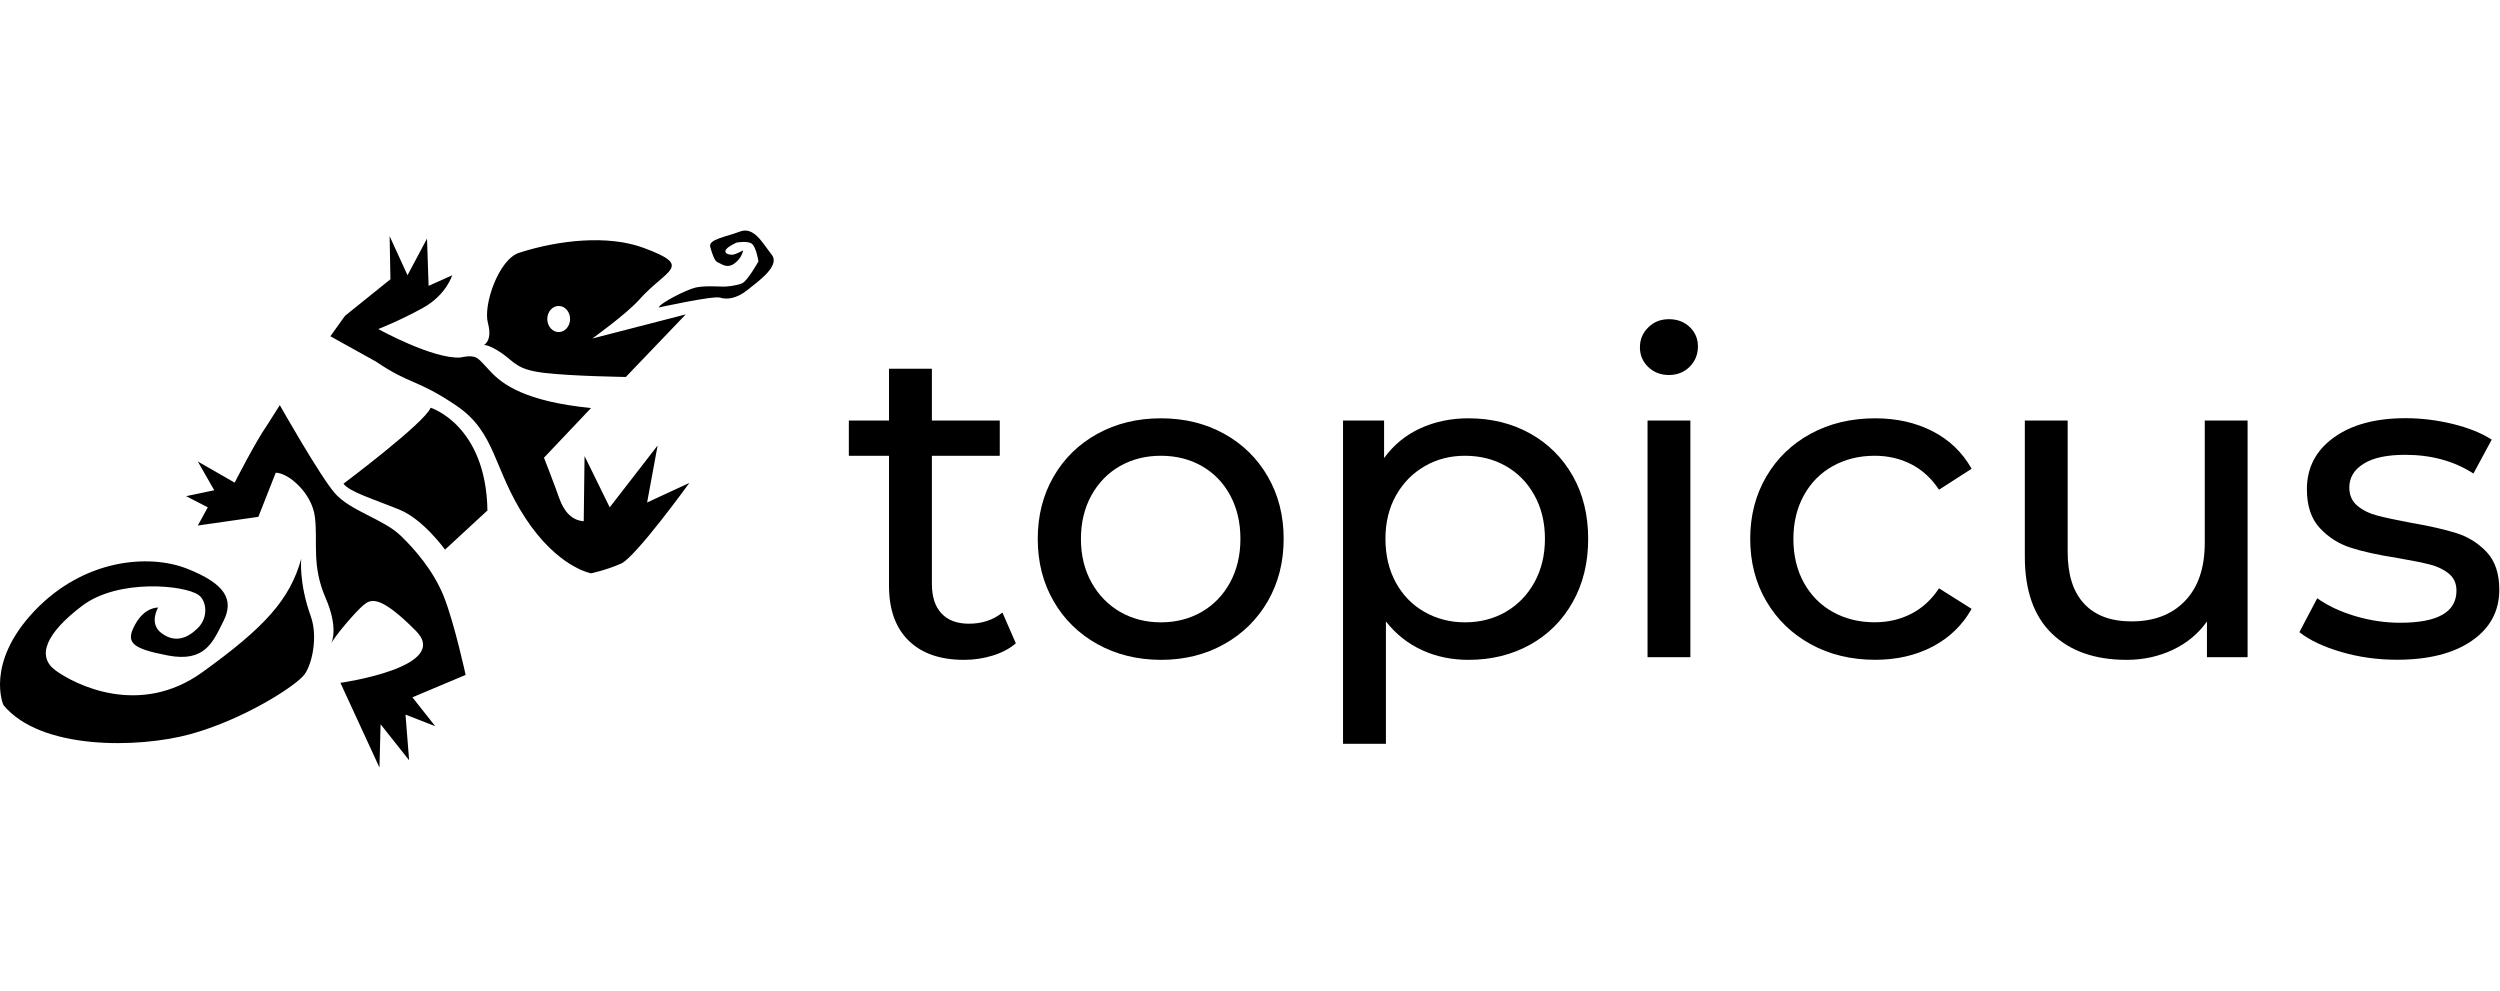
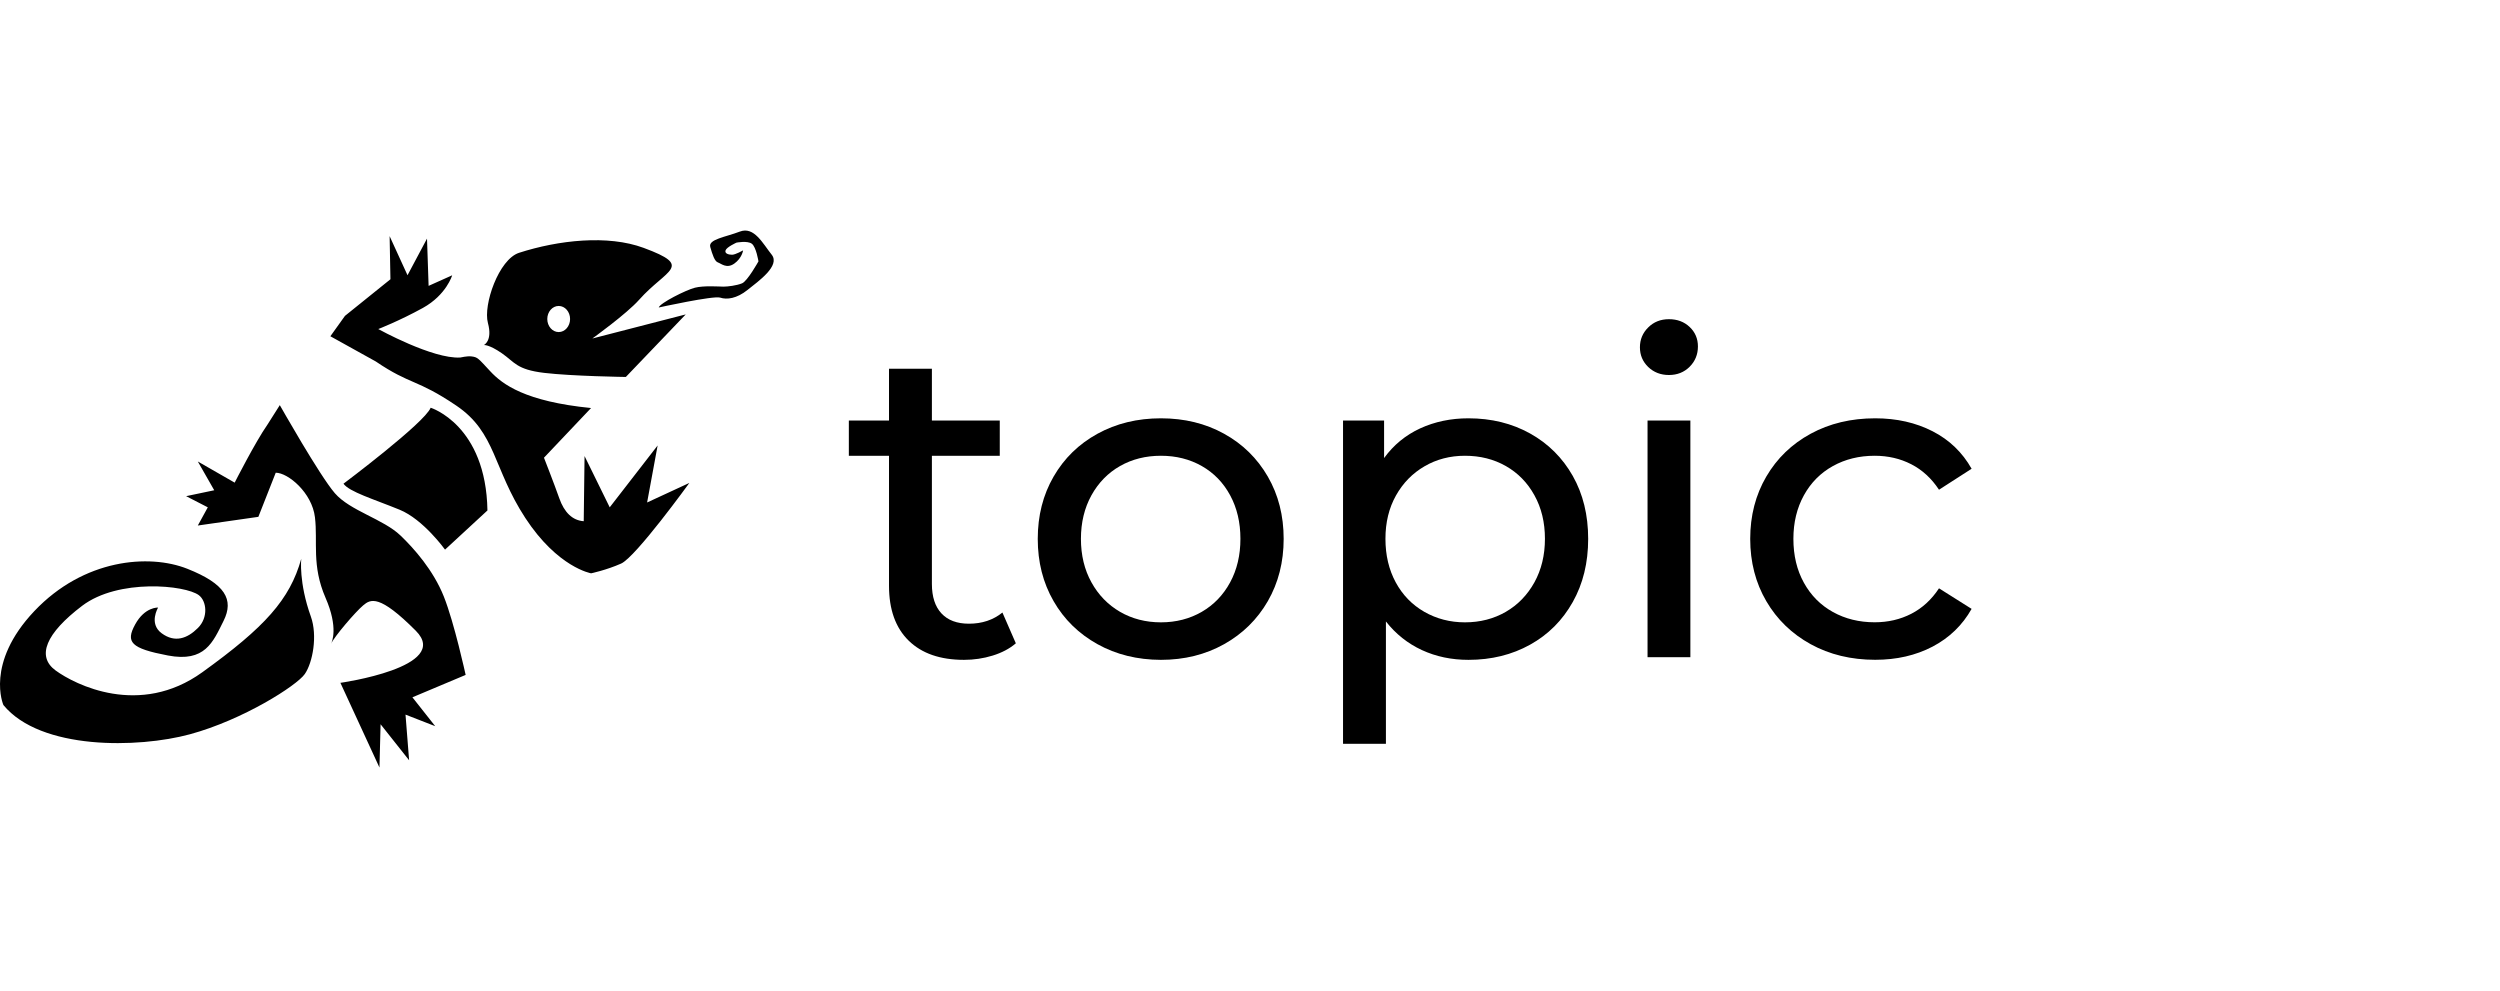
<svg xmlns="http://www.w3.org/2000/svg" xmlns:ns1="http://www.serif.com/" width="100%" height="100%" viewBox="0 0 1513 600" version="1.1" xml:space="preserve" style="fill-rule:evenodd;clip-rule:evenodd;stroke-linejoin:round;stroke-miterlimit:2;">
  <g transform="matrix(3.575,0,0,3.575,-3.442,138.832)">
    <g id="topicus">
      <g>
        <g id="Group" transform="matrix(1,0,0,1,144,15)">
-           <path id="Path" d="M253.32,56.54C250.3,55.66 247.93,54.54 246.22,53.18L249.24,47.44C251,48.7 253.14,49.71 255.66,50.46C258.18,51.21 260.72,51.59 263.29,51.59C269.64,51.59 272.81,49.78 272.81,46.15C272.81,44.94 272.38,43.98 271.52,43.28C270.66,42.57 269.59,42.06 268.31,41.73C267.03,41.4 265.2,41.04 262.83,40.63C259.61,40.13 256.97,39.55 254.93,38.89C252.89,38.24 251.14,37.13 249.68,35.56C248.22,34 247.49,31.81 247.49,28.98C247.49,25.35 249,22.44 252.02,20.25C255.04,18.06 259.1,16.96 264.19,16.96C266.86,16.96 269.53,17.29 272.2,17.94C274.87,18.6 277.06,19.48 278.78,20.59L275.68,26.33C272.4,24.21 268.55,23.16 264.12,23.16C261.05,23.16 258.7,23.66 257.09,24.67C255.48,25.68 254.67,27.01 254.67,28.68C254.67,29.99 255.12,31.02 256.03,31.78C256.94,32.54 258.06,33.09 259.39,33.44C260.72,33.79 262.6,34.2 265.02,34.65C268.24,35.2 270.85,35.8 272.84,36.43C274.83,37.06 276.53,38.13 277.94,39.64C279.35,41.15 280.06,43.27 280.06,45.99C280.06,49.62 278.51,52.5 275.41,54.64C272.31,56.78 268.09,57.85 262.75,57.85C259.49,57.86 256.34,57.42 253.32,56.54Z" style="fill-rule:nonzero;" />
-           <path id="Path1" ns1:id="Path" d="M237.45,17.36L237.45,57.42L230.57,57.42L230.57,51.37C229.11,53.44 227.18,55.04 224.79,56.17C222.4,57.3 219.79,57.87 216.97,57.87C211.63,57.87 207.42,56.4 204.35,53.45C201.28,50.5 199.74,46.16 199.74,40.41L199.74,17.36L206.99,17.36L206.99,39.58C206.99,43.46 207.92,46.39 209.79,48.38C211.65,50.37 214.32,51.36 217.8,51.36C221.63,51.36 224.65,50.2 226.87,47.88C229.09,45.56 230.2,42.29 230.2,38.05L230.2,17.36L237.45,17.36Z" style="fill-rule:nonzero;" />
          <path id="Path2" ns1:id="Path" d="M163.49,55.22C160.29,53.46 157.78,51.03 155.97,47.93C154.16,44.83 153.25,41.32 153.25,37.39C153.25,33.46 154.16,29.95 155.97,26.85C157.78,23.75 160.29,21.33 163.49,19.59C166.69,17.85 170.33,16.98 174.41,16.98C178.04,16.98 181.27,17.71 184.12,19.17C186.97,20.63 189.17,22.75 190.73,25.52L185.21,29.07C183.95,27.16 182.39,25.72 180.52,24.76C178.65,23.8 176.59,23.32 174.32,23.32C171.7,23.32 169.34,23.9 167.25,25.06C165.16,26.22 163.52,27.87 162.34,30.01C161.16,32.15 160.56,34.61 160.56,37.38C160.56,40.2 161.15,42.68 162.34,44.82C163.52,46.96 165.16,48.61 167.25,49.77C169.34,50.93 171.7,51.51 174.32,51.51C176.59,51.51 178.65,51.03 180.52,50.07C182.38,49.11 183.95,47.68 185.21,45.76L190.73,49.24C189.17,52.01 186.96,54.14 184.12,55.63C181.27,57.12 178.04,57.86 174.41,57.86C170.33,57.86 166.69,56.98 163.49,55.22Z" style="fill-rule:nonzero;" />
          <path id="Shape" d="M135.98,8.29C135.05,7.38 134.58,6.28 134.58,4.96C134.58,3.65 135.04,2.53 135.98,1.6C136.91,0.67 138.08,0.2 139.49,0.2C140.9,0.2 142.07,0.64 143,1.52C143.93,2.4 144.4,3.5 144.4,4.81C144.4,6.17 143.93,7.32 143,8.25C142.07,9.18 140.9,9.65 139.49,9.65C138.09,9.65 136.92,9.19 135.98,8.29ZM135.87,17.36L143.12,17.36L143.12,57.42L135.87,57.42L135.87,17.36Z" style="fill-rule:nonzero;" />
          <path id="Shape1" ns1:id="Shape" d="M115.99,19.55C119.06,21.26 121.47,23.66 123.21,26.73C124.95,29.8 125.82,33.36 125.82,37.39C125.82,41.42 124.95,44.99 123.21,48.08C121.47,51.18 119.07,53.59 115.99,55.3C112.92,57.01 109.44,57.87 105.56,57.87C102.69,57.87 100.06,57.32 97.66,56.21C95.27,55.1 93.24,53.49 91.58,51.37L91.58,72.08L84.32,72.08L84.32,17.36L91.27,17.36L91.27,23.71C92.88,21.49 94.92,19.82 97.39,18.68C99.86,17.55 102.58,16.98 105.55,16.98C109.44,16.98 112.92,17.84 115.99,19.55ZM111.88,49.74C113.92,48.56 115.53,46.89 116.72,44.75C117.9,42.61 118.5,40.15 118.5,37.38C118.5,34.61 117.91,32.15 116.72,30.01C115.54,27.87 113.92,26.22 111.88,25.06C109.84,23.9 107.53,23.32 104.96,23.32C102.44,23.32 100.16,23.91 98.12,25.1C96.08,26.28 94.47,27.93 93.28,30.05C92.09,32.17 91.5,34.61 91.5,37.38C91.5,40.15 92.08,42.61 93.24,44.75C94.4,46.89 96.01,48.55 98.08,49.74C100.15,50.92 102.44,51.52 104.96,51.52C107.53,51.52 109.84,50.92 111.88,49.74Z" style="fill-rule:nonzero;" />
          <path id="Shape2" ns1:id="Shape" d="M42.76,55.22C39.59,53.46 37.1,51.03 35.32,47.93C33.53,44.83 32.64,41.32 32.64,37.39C32.64,33.46 33.53,29.95 35.32,26.85C37.11,23.75 39.59,21.33 42.76,19.59C45.93,17.85 49.51,16.98 53.49,16.98C57.47,16.98 61.03,17.85 64.18,19.59C67.33,21.33 69.8,23.75 71.59,26.85C73.38,29.95 74.27,33.46 74.27,37.39C74.27,41.32 73.37,44.83 71.59,47.93C69.8,51.03 67.33,53.46 64.18,55.22C61.03,56.98 57.47,57.87 53.49,57.87C49.51,57.86 45.93,56.98 42.76,55.22ZM60.41,49.74C62.45,48.56 64.05,46.89 65.21,44.75C66.37,42.61 66.95,40.15 66.95,37.38C66.95,34.61 66.37,32.15 65.21,30.01C64.05,27.87 62.45,26.22 60.41,25.06C58.37,23.9 56.06,23.32 53.49,23.32C50.92,23.32 48.61,23.9 46.57,25.06C44.53,26.22 42.92,27.87 41.73,30.01C40.55,32.15 39.95,34.61 39.95,37.38C39.95,40.15 40.54,42.61 41.73,44.75C42.91,46.89 44.53,48.55 46.57,49.74C48.61,50.92 50.92,51.52 53.49,51.52C56.06,51.52 58.37,50.92 60.41,49.74Z" style="fill-rule:nonzero;" />
          <path id="Path3" ns1:id="Path" d="M28.93,55.07C27.87,55.98 26.56,56.67 25,57.15C23.44,57.63 21.83,57.87 20.16,57.87C16.13,57.87 13.01,56.79 10.79,54.62C8.57,52.45 7.46,49.36 7.46,45.32L7.46,23.33L0.66,23.33L0.66,17.36L7.46,17.36L7.46,8.59L14.72,8.59L14.72,17.36L26.21,17.36L26.21,23.33L14.72,23.33L14.72,45.02C14.72,47.19 15.26,48.85 16.34,50.01C17.42,51.17 18.97,51.75 20.99,51.75C23.21,51.75 25.1,51.12 26.66,49.86L28.93,55.07Z" style="fill-rule:nonzero;" />
        </g>
        <path id="hagedis_2_" d="M78.21,29.83C84.95,34.38 84.4,40.44 89.89,48.85C95.39,57.26 101.03,58.22 101.03,58.22C101.03,58.22 103.64,57.67 106.11,56.57C108.59,55.47 117.66,42.92 117.66,42.92L110.51,46.23L112.29,36.58L104.18,47.05L99.92,38.37L99.78,49.4C97.85,49.27 96.48,47.88 95.65,45.54C94.83,43.2 93.05,38.65 93.05,38.65L101.02,30.24C89.88,29.13 86.03,26.24 83.97,24.03C81.91,21.82 81.85,21.63 80.77,21.5C80.08,21.41 78.88,21.69 78.88,21.69C74.21,21.97 65,16.87 65,16.87C65,16.87 68.57,15.49 72.56,13.29C76.54,11.08 77.51,7.77 77.51,7.77L73.52,9.56L73.25,1.56L69.95,7.76L66.92,1.14L67.06,8.44L59.36,14.64L56.89,18.09L64.58,22.36C70.51,26.38 71.48,25.28 78.21,29.83ZM68.6,47.45C72.63,49.09 76.3,54.21 76.3,54.21L83.48,47.58C83.24,33.09 73.87,30.19 73.87,30.19C72.83,32.77 59.11,43.05 59.11,43.05C60.08,44.42 64.21,45.66 68.6,47.45ZM47.64,41.19C49.72,41.19 53.79,44.57 54.28,48.74C54.78,52.92 53.69,56.89 56.07,62.36C58.29,67.45 57.15,69.87 56.99,70.18C57.53,68.95 61.14,64.74 62.43,63.66C63.71,62.56 65.2,61.77 71.35,67.94C77.5,74.1 58.59,76.76 58.59,76.76L65.2,91.1L65.39,83.77L70.22,89.87L69.61,82.14L74.64,84.1L70.78,79.21L79.79,75.42C79.79,75.42 77.88,66.63 76.1,62.16C74.32,57.69 71.04,54 68.76,51.82C65.85,49.03 60.23,47.64 57.65,44.66C55.07,41.68 48.33,29.75 48.33,29.75L46.25,33.03C44.17,36.01 40.69,42.87 40.69,42.87L34.45,39.29L37.23,44.16L32.47,45.16L36.14,47.05L34.45,50.13L44.7,48.66L47.64,41.19ZM6.77,64.62C-1.6,73.47 1.54,80.52 1.54,80.52C7.83,88.17 24.36,87.85 33.11,85.47C42.13,83.02 51.21,77.22 52.56,75.27C53.91,73.32 54.74,68.76 53.59,65.55C51.51,59.75 51.96,55.77 51.96,55.77C50.02,62.67 45.83,67.32 35.21,74.97C24.59,82.62 13.67,77.07 10.38,74.67C7.09,72.27 8.74,68.37 14.87,63.72C21.01,59.07 32.34,60.21 34.62,61.92C35.94,62.91 36.27,65.67 34.47,67.47C32.67,69.27 30.57,70.02 28.33,68.37C26.09,66.72 27.73,64.02 27.73,64.02C27.73,64.02 25.49,63.87 23.84,66.88C22.2,69.88 23.1,70.93 29.38,72.13C35.67,73.33 37.01,69.88 38.81,66.27C40.61,62.67 39.1,60 32.67,57.45C26.21,54.89 15.15,55.77 6.77,64.62ZM118.61,9.87C117.12,10.24 112.67,12.48 112.48,13.22C112.48,13.22 121.77,11.18 122.88,11.55C124,11.92 125.67,11.73 127.52,10.24C129.38,8.75 133.09,6.15 131.6,4.28C130.11,2.42 128.63,-0.56 126.21,0.37C123.8,1.3 120.83,1.67 121.2,2.98C121.57,4.28 121.94,5.4 122.49,5.59C123.05,5.78 123.98,6.71 125.28,5.78C126.58,4.85 126.76,3.55 126.76,3.55C126.76,3.55 125.46,4.29 124.9,4.29C124.35,4.29 123.6,4.11 123.79,3.55C123.97,2.99 125.64,2.24 125.64,2.24C125.64,2.24 127.5,1.87 128.24,2.43C128.98,2.99 129.36,5.41 129.36,5.41C129.36,5.41 127.5,8.76 126.58,9.13C125.65,9.51 124.16,9.69 123.42,9.69C122.7,9.68 120.09,9.49 118.61,9.87ZM95.54,12.96C96.61,12.96 97.47,13.95 97.47,15.17C97.47,16.39 96.61,17.38 95.54,17.38C94.48,17.38 93.61,16.39 93.61,15.17C93.61,13.95 94.48,12.96 95.54,12.96ZM109.16,11.91C113.8,6.7 118.47,6.29 109.93,3.13C103.82,0.87 95.49,1.82 88.84,3.96C85.39,5.07 82.73,12.79 83.56,15.84C84.39,18.89 82.87,19.58 82.87,19.58C82.87,19.58 83.7,19.44 85.91,20.96C88.12,22.49 88.4,23.73 93.09,24.29C97.79,24.85 106.91,24.98 106.91,24.98L117.05,14.39L101.24,18.47C101.25,18.46 107.02,14.32 109.16,11.91Z" style="fill-rule:nonzero;" />
      </g>
    </g>
  </g>
</svg>